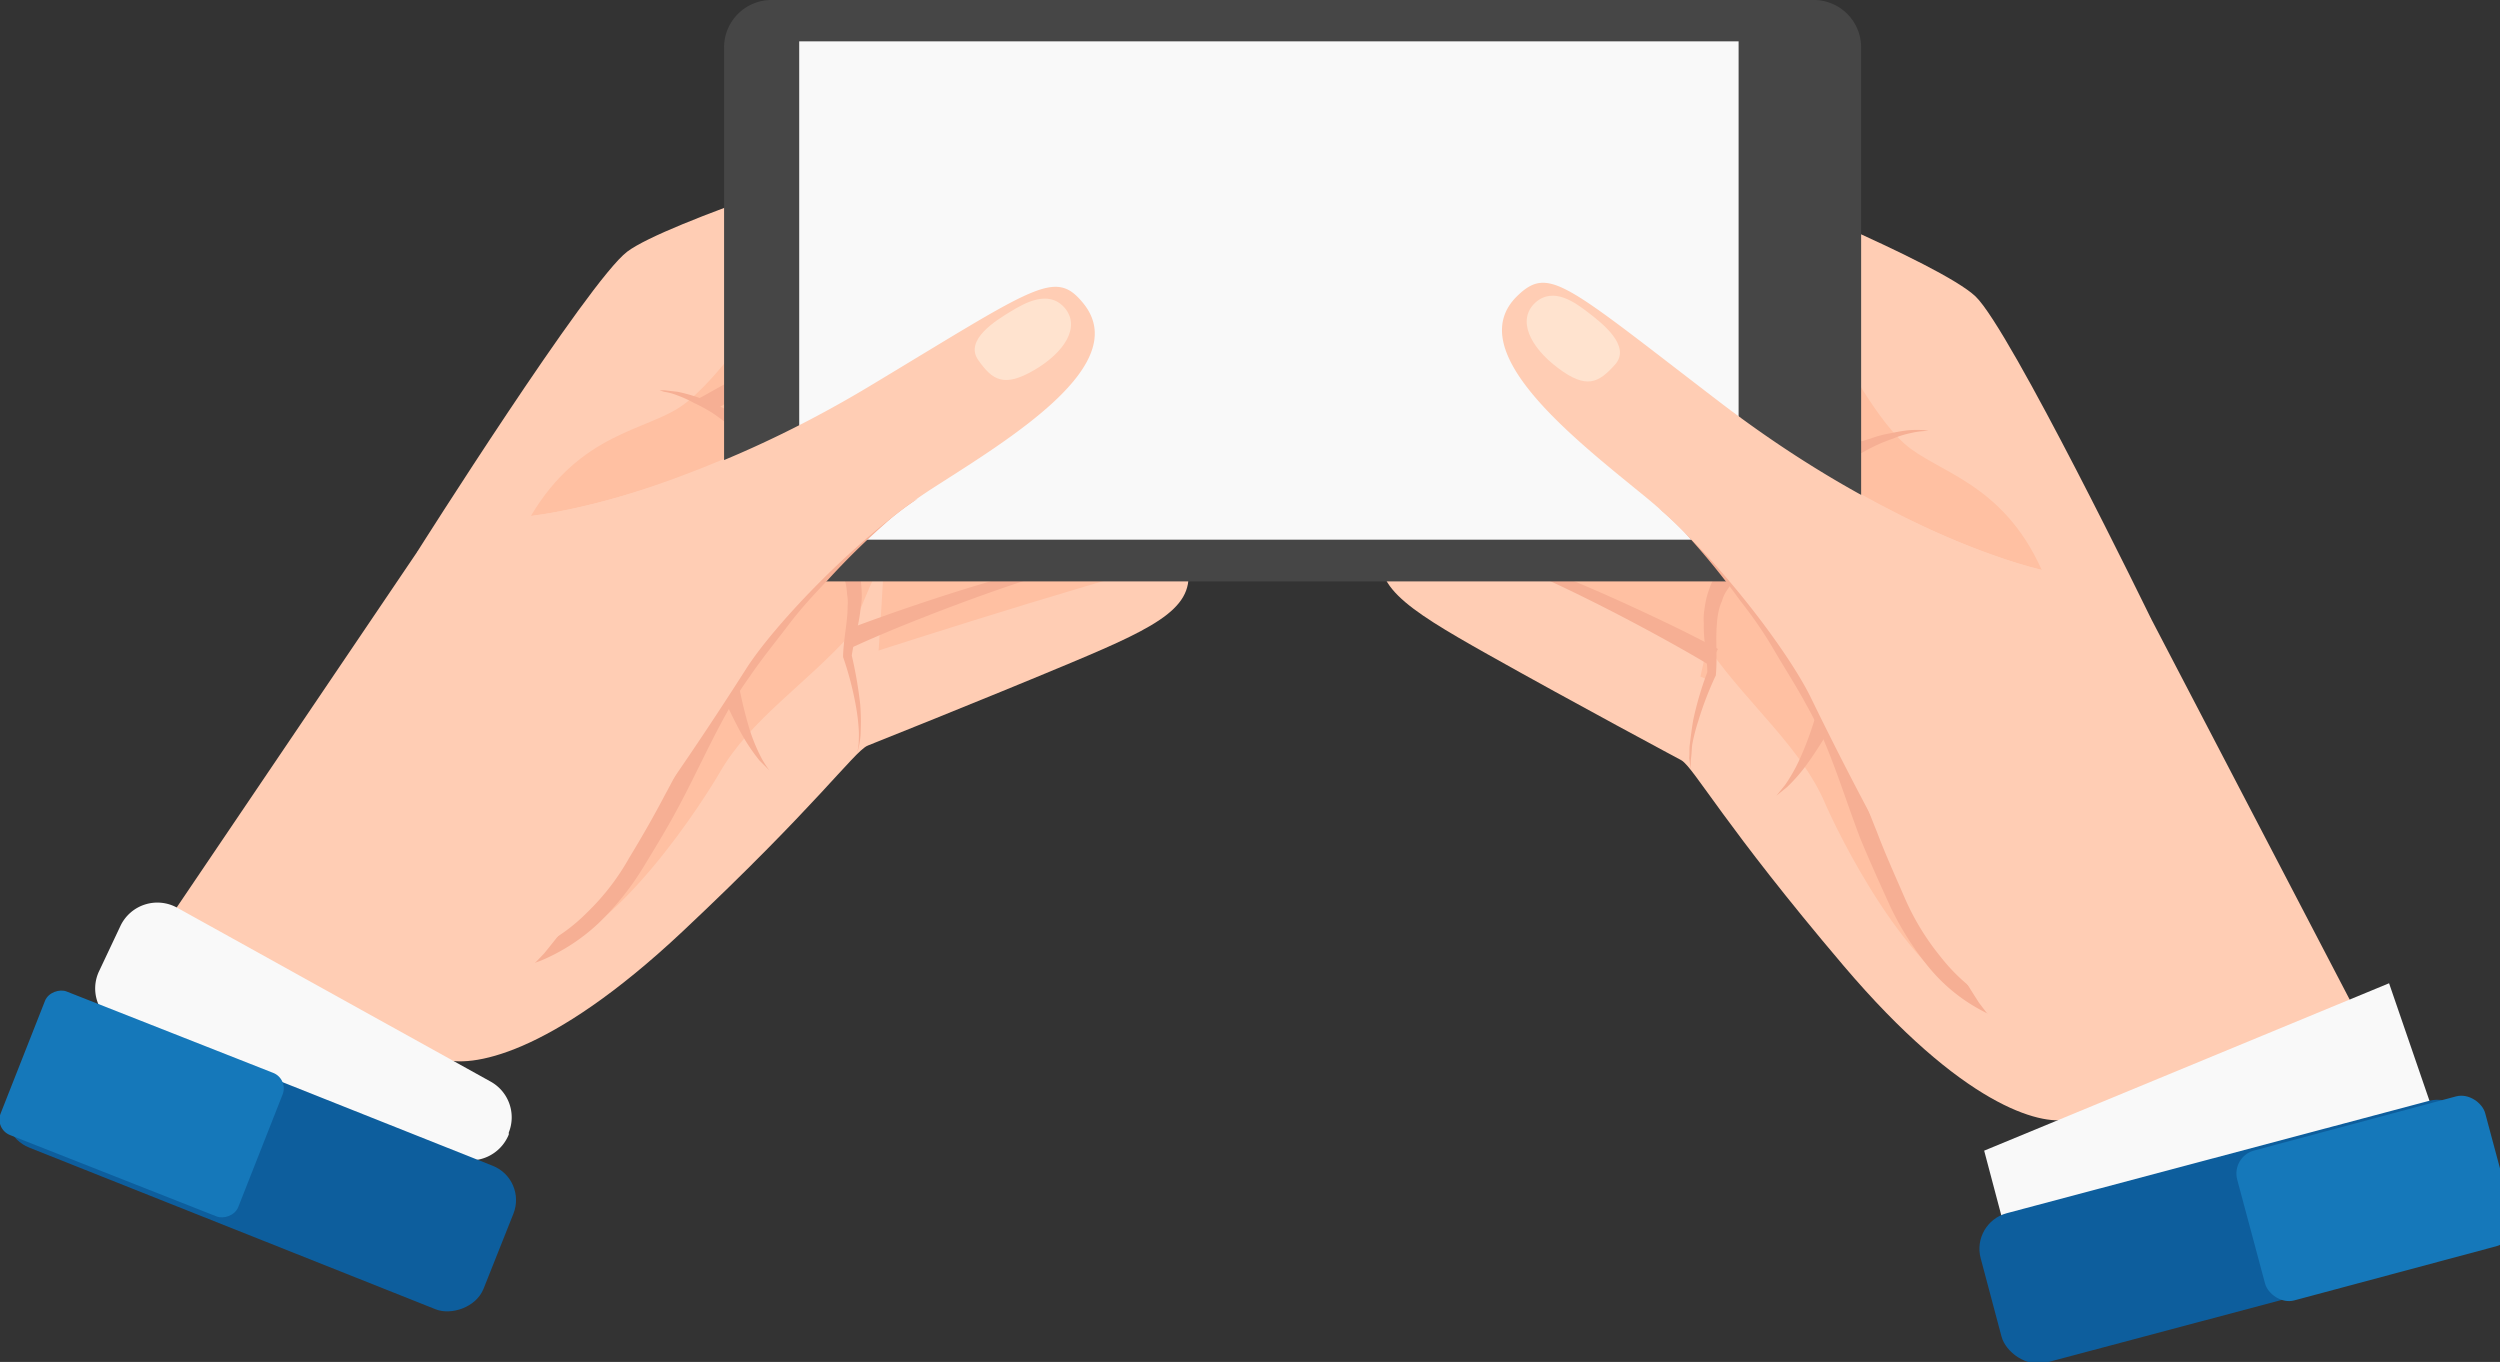
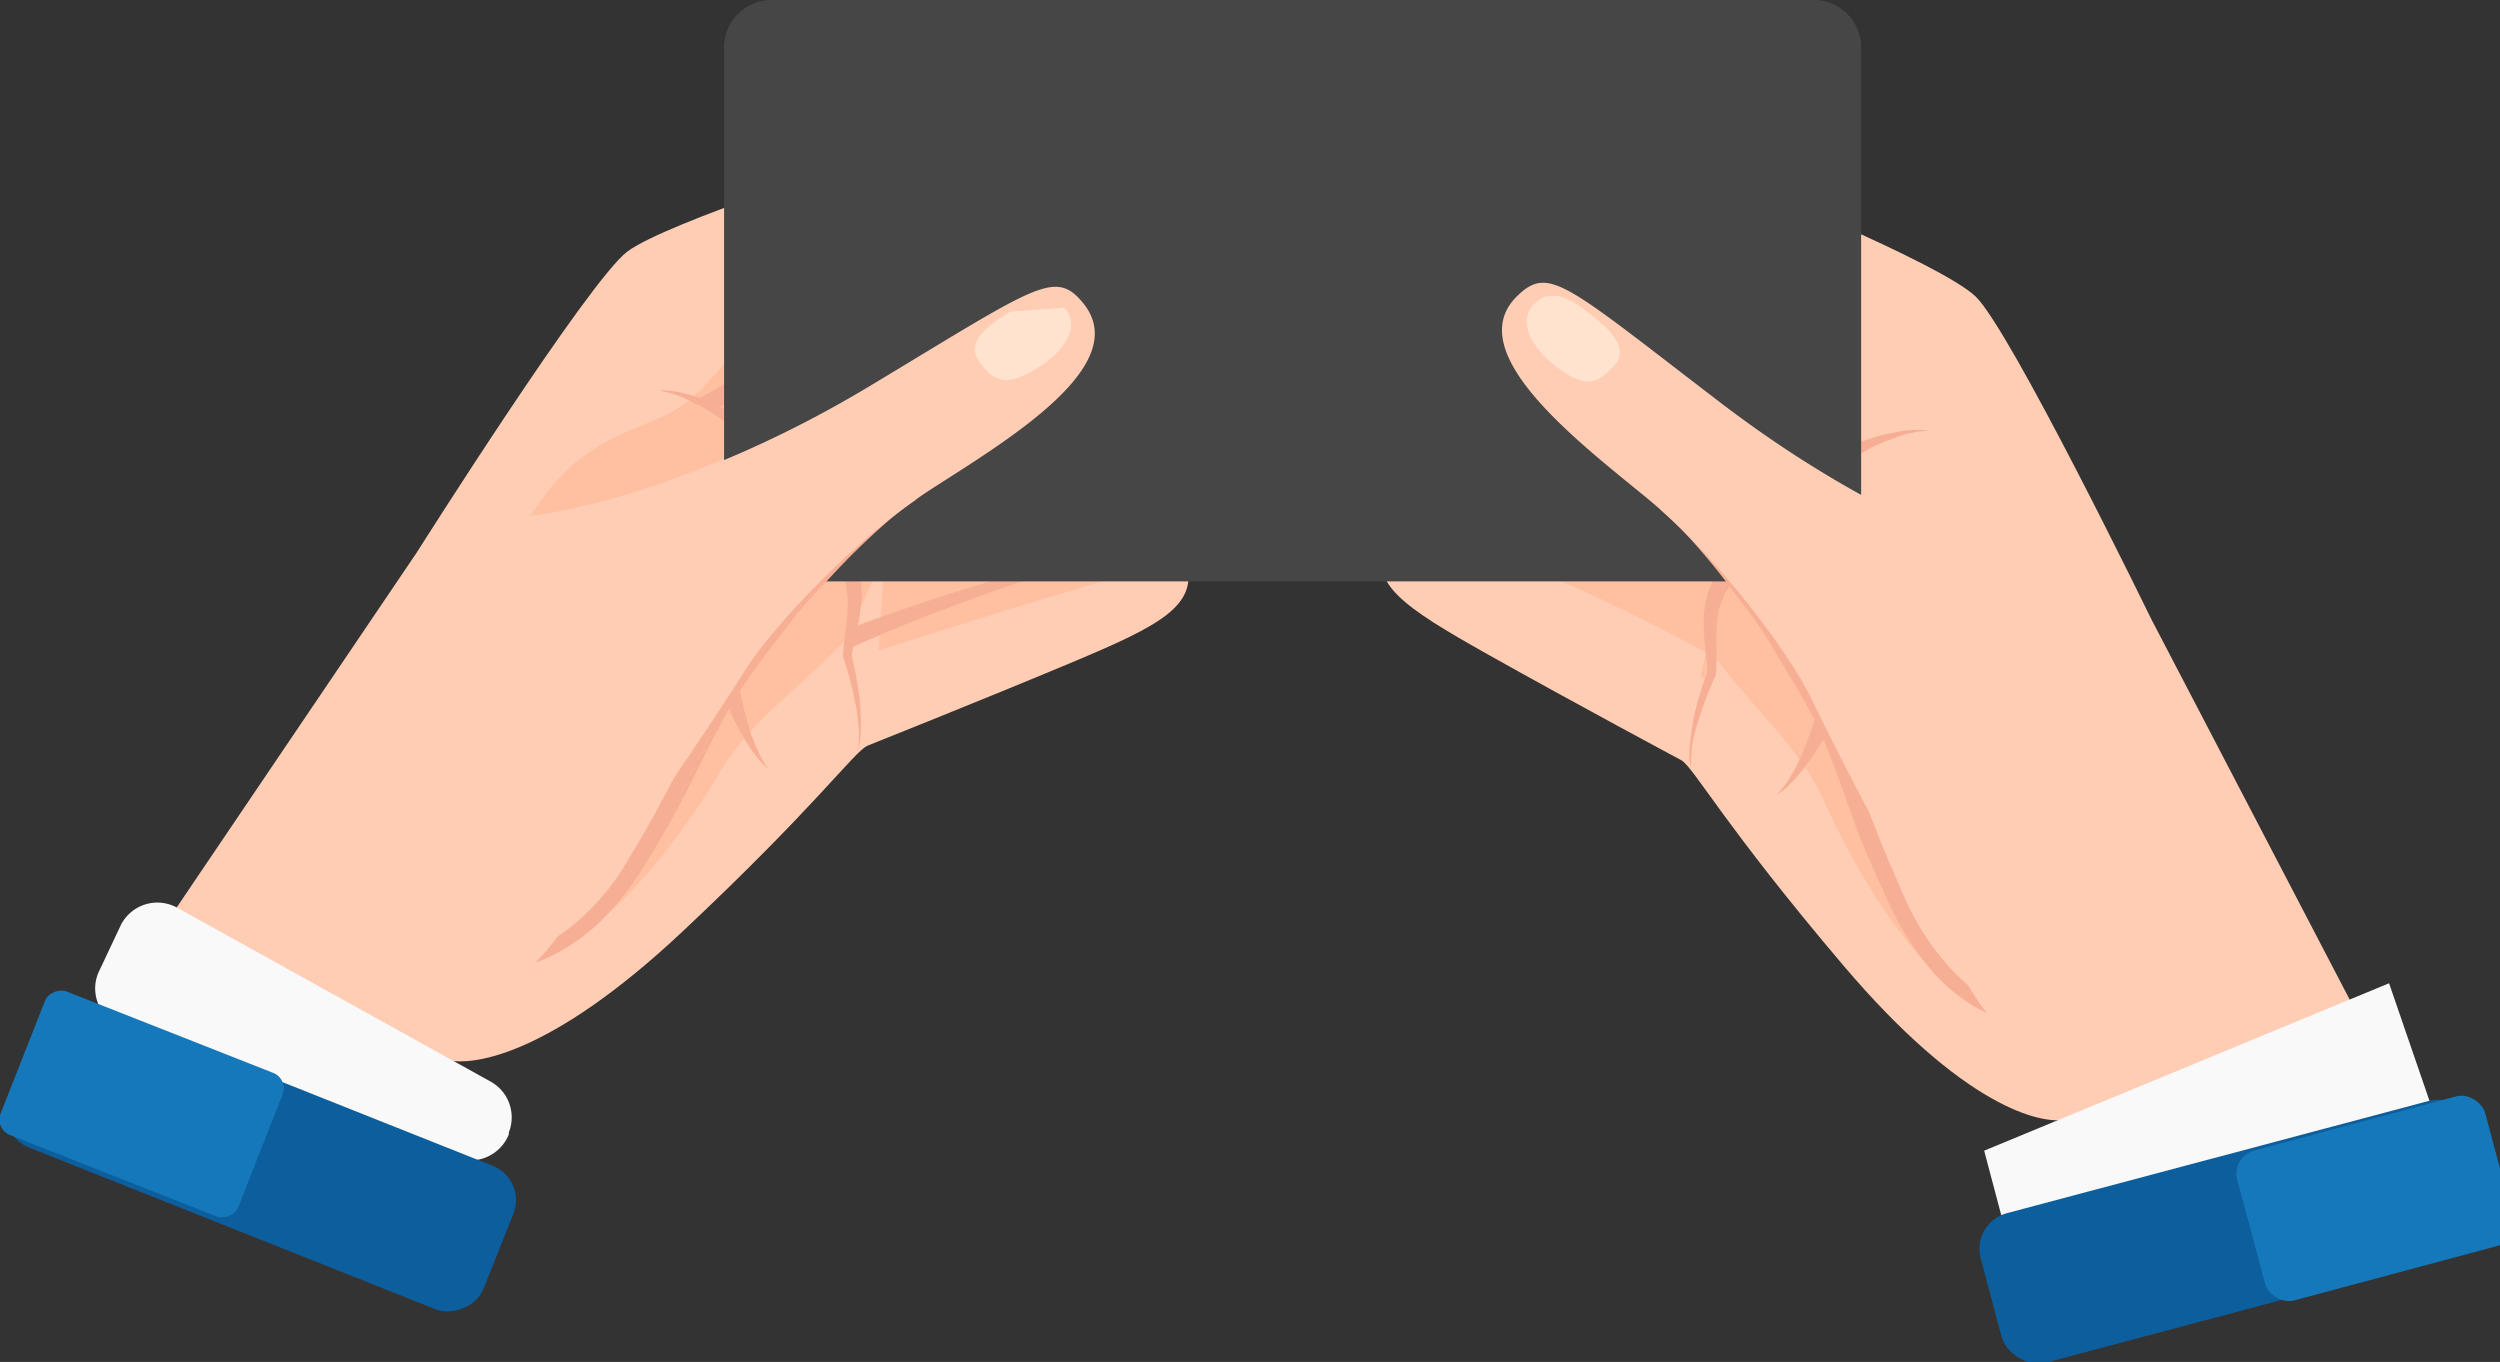
<svg xmlns="http://www.w3.org/2000/svg" id="Layer_1" data-name="Layer 1" viewBox="0 0 495.8 270.1">
  <rect x="0" y="0" width="495.8" height="270.1" fill="#333333" stroke="none" />
  <defs>
    <style>.cls-1{fill:#ffcdb4;}.cls-2{fill:#ffc0a2;}.cls-3{fill:#f6af94;}.cls-4{fill:#464646;}.cls-5{fill:#f9f9f9;}.cls-6{fill:#ffe3cf;}.cls-7{fill:#0d5e9d;}.cls-8{fill:#1578ba;}</style>
  </defs>
  <title>pos-6</title>
  <path class="cls-1" d="M171.7,241.2c16.4-6.9,63.4-23.5,65.7-14.8s-4.9,12.5-22.8,20-40.5,16.5-40.5,16.5Z" transform="translate(-2.1 -115)" />
  <path class="cls-2" d="M228.7,205.4c12.5-2.7,37.1-10.5,39.6-2.1s-6.6,16.1-30.3,22.2-67.5,20.4-67.5,20.4l.5-30.8S214.5,208.6,228.7,205.4Z" transform="translate(-2.1 -115)" />
  <path class="cls-1" d="M181,144.6c-5.2,1.1-46.8,14.5-54.5,20.3s-41.7,59.6-41.7,59.6-.2,98.7,5.1,100.5,21-.3,47.6-25.3,33.8-35.4,36.6-36.8S181,144.6,181,144.6Z" transform="translate(-2.1 -115)" />
  <path class="cls-3" d="M172.4,242.8s3.9-1.8,9.9-4.2,14.1-5.5,22.3-8.2,16.6-5.1,23-6c3.2-.4,5.9-.4,7.7.2a3.1,3.1,0,0,1,1.8,1.1l.3.7-.3-.7a3.3,3.3,0,0,0-1.8-1.3c-1.8-.7-4.5-.8-7.8-.5-6.5.5-15,2.5-23.4,4.8s-16.7,5-22.8,7.1-10.3,3.7-10.3,3.7l-1.6.7,1.4,3.3Z" transform="translate(-2.1 -115)" />
  <path class="cls-2" d="M73.7,303.3c16.4,5.8,38.6,8.6,54.1-16.3s13.6-28.1,29.8-49,26.5-24.1,26.5-24.1-6.3,8-13.3,26.9c-8.9,9.9-19.9,16.9-25.9,27.3-2.6,4.5-20.5,33.4-36.8,36.5C88.4,308.5,73.7,303.3,73.7,303.3Z" transform="translate(-2.1 -115)" />
  <path class="cls-3" d="M172,264.6a15.1,15.1,0,0,0,.8-4.9,42.1,42.1,0,0,0-.1-5,83.7,83.7,0,0,0-1.7-9.8v.3c.4-3.1,1.5-6.3,1.8-9.8a11.4,11.4,0,0,0,.2-2.6,24.5,24.5,0,0,0-.2-2.7,26.1,26.1,0,0,0-.6-2.7l-1-2.6-.7-1.7-3.2,1.9.8,1.6,1,1.9c.3.7.4,1.4.7,2.1a16,16,0,0,1,.3,2.3,8.7,8.7,0,0,1,.1,2.3c0,3.2-.8,6.4-.9,9.9v.2h0a63.3,63.3,0,0,1,2.5,9.5,39.3,39.3,0,0,1,.6,4.8,20.8,20.8,0,0,1,0,2.5A10,10,0,0,1,172,264.6Z" transform="translate(-2.1 -115)" />
  <path class="cls-2" d="M163.9,197.5s-31.3,16.8-56.5,19.8c9.8-16.5,22.9-16.9,29.9-21.8s16.1-18.7,16.1-18.7Z" transform="translate(-2.1 -115)" />
  <path class="cls-3" d="M144.9,195.7s3.6-2.3,9.2-5.6,13-7.6,20.7-11.5,15.6-7.6,21.8-9.4c3.1-.9,5.8-1.4,7.7-1.1a4.2,4.2,0,0,1,1.9.9l.5.6-.4-.6a3.7,3.7,0,0,0-2-1,18.7,18.7,0,0,0-7.8.7c-6.4,1.5-14.5,4.7-22.4,8.3s-15.7,7.4-21.5,10.5-9.5,5.2-9.5,5.2l-2.9,1.6,3.2,2.4Z" transform="translate(-2.1 -115)" />
  <path class="cls-3" d="M154.3,201.7a18.4,18.4,0,0,0-2.9-2.4,47.4,47.4,0,0,0-7.2-4,41.6,41.6,0,0,0-4-1.6,34.7,34.7,0,0,0-3.7-1l-2.6-.3h-1l.9.3a11.3,11.3,0,0,1,2.6.7,23,23,0,0,1,3.3,1.5,33.5,33.5,0,0,1,3.7,2,59.2,59.2,0,0,1,6.1,4.8,27.2,27.2,0,0,1,2.3,2.6l1.3,1.2,2.5-2.5Z" transform="translate(-2.1 -115)" />
  <path class="cls-1" d="M341.2,148.9c5,1.7,45.8,18.3,52.7,24.9s34.8,63.9,34.8,63.9-11,98.1-16.5,99.3-20.9-2.7-44.5-30.5-29.5-39-32.1-40.7S341.2,148.9,341.2,148.9Z" transform="translate(-2.1 -115)" />
-   <path class="cls-2" d="M353.1,202s29.3,20.2,53.9,26c-7.8-17.4-20.8-19.3-27.2-25s-13.9-20.5-13.9-20.5Z" transform="translate(-2.1 -115)" />
  <path class="cls-2" d="M288.3,203.4c-12.1-4.1-35.7-14.6-39.1-6.6s4.7,16.7,27.6,25.5,64.8,27.9,64.8,27.9l3-30.7S302.1,208.2,288.3,203.4Z" transform="translate(-2.1 -115)" />
  <path class="cls-3" d="M368.2,204.7s-3.3-2.8-8.4-6.7-12.1-9.1-19.3-13.9-14.6-9.3-20.6-11.8a20,20,0,0,0-7.5-2,4.2,4.2,0,0,0-2,.7l-.5.6.5-.6a3.4,3.4,0,0,1,2-.8,17.6,17.6,0,0,1,7.7,1.6c6.2,2.2,13.8,6.4,21.3,10.8s14.7,9.3,20.1,13,8.9,6.3,8.9,6.3l1.4,1-2.2,2.9Z" transform="translate(-2.1 -115)" />
  <path class="cls-2" d="M430.8,317.3c-17,3.9-39.3,4.2-51.9-22.4s-10.4-29.4-24.1-52-23.6-27-23.6-27,5.4,8.7,10.2,28.3c7.7,10.8,17.9,19.1,22.6,30,2.1,4.9,16.6,35.5,32.4,40.5C415.6,320.8,430.8,317.3,430.8,317.3Z" transform="translate(-2.1 -115)" />
  <path class="cls-1" d="M340.4,244.4c-15.5-8.6-60.2-30.5-63.6-22.1s3.5,13,20.4,22.5,38.4,21,38.4,21Z" transform="translate(-2.1 -115)" />
-   <path class="cls-3" d="M339.6,246s-3.7-2.2-9.4-5.3S316.8,233.6,309,230s-15.9-6.9-22.2-8.5a20.4,20.4,0,0,0-7.7-.8,3.8,3.8,0,0,0-1.9,1l-.4.6.4-.6a3.4,3.4,0,0,1,1.9-1.1,17.8,17.8,0,0,1,7.8.4c6.5,1.2,14.7,4.2,22.8,7.4s15.9,6.8,21.8,9.6,9.8,4.9,9.8,4.9l1.5.8-1.7,3.2Z" transform="translate(-2.1 -115)" />
  <path class="cls-3" d="M362.2,207.2a15.6,15.6,0,0,1,3.2-2A36.2,36.2,0,0,1,373,202a21.7,21.7,0,0,1,4.2-1.1,28.3,28.3,0,0,1,3.7-.6,24,24,0,0,1,2.7,0h1l-1,.2a15.1,15.1,0,0,0-2.6.4,17.5,17.5,0,0,0-3.5,1.1,32,32,0,0,0-3.9,1.6,42.2,42.2,0,0,0-6.6,4.1c-1.5,1.1-2.6,2.3-2.6,2.2l-1.4,1.2-2.2-2.8Z" transform="translate(-2.1 -115)" />
  <path class="cls-3" d="M337.5,267.7a20,20,0,0,1-.4-2.4c.1-.9,0-1.7.1-2.5s.4-3.3.7-5a64.5,64.5,0,0,1,2.8-9.5v.2c0-3.1-.8-6.4-.7-9.9a11.3,11.3,0,0,1,.1-2.6,25.6,25.6,0,0,1,.5-2.7,26.7,26.7,0,0,1,.9-2.6l1.3-2.4.9-1.6,2.9,2.2-.9,1.5-1.2,1.8a7.2,7.2,0,0,0-.9,2,9.4,9.4,0,0,0-.7,2.2,16,16,0,0,0-.3,2.3c-.3,3.2.1,6.5-.2,10h0v.2a66,66,0,0,0-3.5,9.1,35.9,35.9,0,0,0-1.2,4.7c-.1.8-.1,1.6-.2,2.4A10.5,10.5,0,0,0,337.5,267.7Z" transform="translate(-2.1 -115)" />
  <path class="cls-4" d="M361.8,115a9.4,9.4,0,0,1,9.4,9.4v96.5a9.5,9.5,0,0,1-9.4,9.4H155.1a9.5,9.5,0,0,1-9.4-9.4V124.4a9.4,9.4,0,0,1,9.4-9.4Z" transform="translate(-2.1 -115)" />
-   <rect class="cls-5" x="158.5" y="8.2" width="186.3" height="98.83" />
  <path class="cls-3" d="M354.4,272.8l1.7-2.1a33,33,0,0,0,2.9-5.1,66.2,66.2,0,0,0,3-8l.5-1.7,3.6,1.5-.8,1.6s-2.2,3.9-4.8,7.5a32.2,32.2,0,0,1-4,4.6Z" transform="translate(-2.1 -115)" />
  <path class="cls-3" d="M430.8,317.3l-1.7.4-4.8,1.2a55.3,55.3,0,0,1-17.8.5,38,38,0,0,1-11.4-4,34.3,34.3,0,0,1-10.5-8.6,58.6,58.6,0,0,1-7.7-12.2c-2-4.4-4-8.8-5.9-13.4-3.5-9.2-6.1-18.4-10.6-26.3-2.1-3.9-4.5-7.6-6.6-11.2s-4.4-6.8-6.6-9.6a147.4,147.4,0,0,0-11.1-13.6,58.4,58.4,0,0,0-4.9-4.6,40.6,40.6,0,0,1,5.4,4.1c1.6,1.4,3.4,3.3,5.5,5.4a87.6,87.6,0,0,1,6.7,7.5c2.4,2.8,4.6,6,7.2,9.4s4.9,7.1,7.1,11.2c4.7,8,7.6,17.6,11.2,26.4,1.7,4.5,3.7,8.9,5.6,13.3a50,50,0,0,0,7.1,11.6,36.6,36.6,0,0,0,9.3,8.4,36,36,0,0,0,10.6,4.2,49.7,49.7,0,0,0,9.7,1.1,57.9,57.9,0,0,0,7.6-.3Z" transform="translate(-2.1 -115)" />
  <path class="cls-1" d="M303,173.7c6.3-6.1,9.4-2.5,40.1,21s56.7,31.9,67.4,34.2a45.1,45.1,0,0,1,18.2,8.8l46.2,88.6L421.7,343l-9.5-6-17.6-23.1s-15.4-23.6-33.4-60.6c-4.5-9.2-18.9-28.4-32.7-39.7S291.7,184.7,303,173.7Z" transform="translate(-2.1 -115)" />
  <path class="cls-6" d="M306.6,175c-3.7,3.4-1.1,8.8,4.5,13s8,3,11.3-.7-2.7-8.3-5.3-10.3S310.2,171.8,306.6,175Z" transform="translate(-2.1 -115)" />
  <polygon class="cls-5" points="482.6 220.6 397.5 243.3 393.5 228.2 473.8 195 482.6 220.6" />
  <rect class="cls-7" x="395.4" y="343.5" width="101.3" height="30.64" rx="7.3" transform="translate(-79.5 12.2) rotate(-14.9)" />
  <rect class="cls-8" x="445.2" y="337" width="50.7" height="30.64" rx="4.7" transform="matrix(0.97, -0.26, 0.26, 0.97, -77, 18.26)" />
  <path class="cls-3" d="M73.7,303.3l1.6.6a43.6,43.6,0,0,0,4.7,1.7,52.7,52.7,0,0,0,17.6,2.5,41.3,41.3,0,0,0,11.8-2.6,38.4,38.4,0,0,0,11.4-7.4,55.9,55.9,0,0,0,9-11.3c2.5-4.1,5-8.2,7.3-12.6,4.6-8.7,8.3-17.6,13.6-24.9,2.5-3.7,5.3-7.1,7.8-10.4s5.2-6.2,7.7-8.8a148.6,148.6,0,0,1,12.5-12.2,56.8,56.8,0,0,1,5.4-4,35.8,35.8,0,0,0-5.8,3.5,75,75,0,0,0-6.1,4.6c-2.3,1.9-4.9,4.1-7.5,6.7s-5.2,5.5-8.2,8.6a112.8,112.8,0,0,0-8.3,10.3c-5.7,7.4-9.6,16.6-14.2,25-2.2,4.2-4.6,8.4-7.1,12.5a47,47,0,0,1-8.3,10.8,35.1,35.1,0,0,1-10.2,7.2,36.2,36.2,0,0,1-11,3,52.3,52.3,0,0,1-9.7,0,45,45,0,0,1-7.6-1.2C76,304,73.7,303.3,73.7,303.3Z" transform="translate(-2.1 -115)" />
  <path class="cls-3" d="M154.7,267.8a21.4,21.4,0,0,1-1.5-2.3,35,35,0,0,1-2.3-5.4,82.4,82.4,0,0,1-2.1-8.3l-.3-1.8-3.8,1.1.7,1.7a84.4,84.4,0,0,0,3.9,8,39,39,0,0,0,3.4,5Z" transform="translate(-2.1 -115)" />
  <path class="cls-1" d="M216.9,175.1c-5.6-6.8-9.1-3.5-42.2,16.4s-59.9,25.2-70.8,26.3a45.5,45.5,0,0,0-19.1,6.7l-56,82.8,51,22.5L89.9,325,110,304.1s18-21.8,40.1-56.5c5.5-8.6,21.9-26.1,37-35.8S226.9,187.3,216.9,175.1Z" transform="translate(-2.1 -115)" />
-   <path class="cls-6" d="M213.2,176c3.3,3.8,0,8.9-6,12.4s-8.3,2-11.1-2,3.6-7.9,6.4-9.6S210,172.4,213.2,176Z" transform="translate(-2.1 -115)" />
+   <path class="cls-6" d="M213.2,176c3.3,3.8,0,8.9-6,12.4s-8.3,2-11.1-2,3.6-7.9,6.4-9.6Z" transform="translate(-2.1 -115)" />
  <path class="cls-5" d="M26.1,318.5l66.4,26.1A8.2,8.2,0,0,0,103,340v-.4a8.1,8.1,0,0,0-3.6-10.1L37.2,295A8.1,8.1,0,0,0,26,298.6l-4.2,8.9A8,8,0,0,0,26.1,318.5Z" transform="translate(-2.1 -115)" />
  <rect class="cls-7" x="38.5" y="292.2" width="30.6" height="101.29" rx="7.3" transform="matrix(0.37, -0.93, 0.93, 0.37, -286.99, 152.58)" />
  <rect class="cls-8" x="14.9" y="308.2" width="30.6" height="50.65" rx="3.3" transform="translate(-293.3 124.8) rotate(-68.5)" />
</svg>